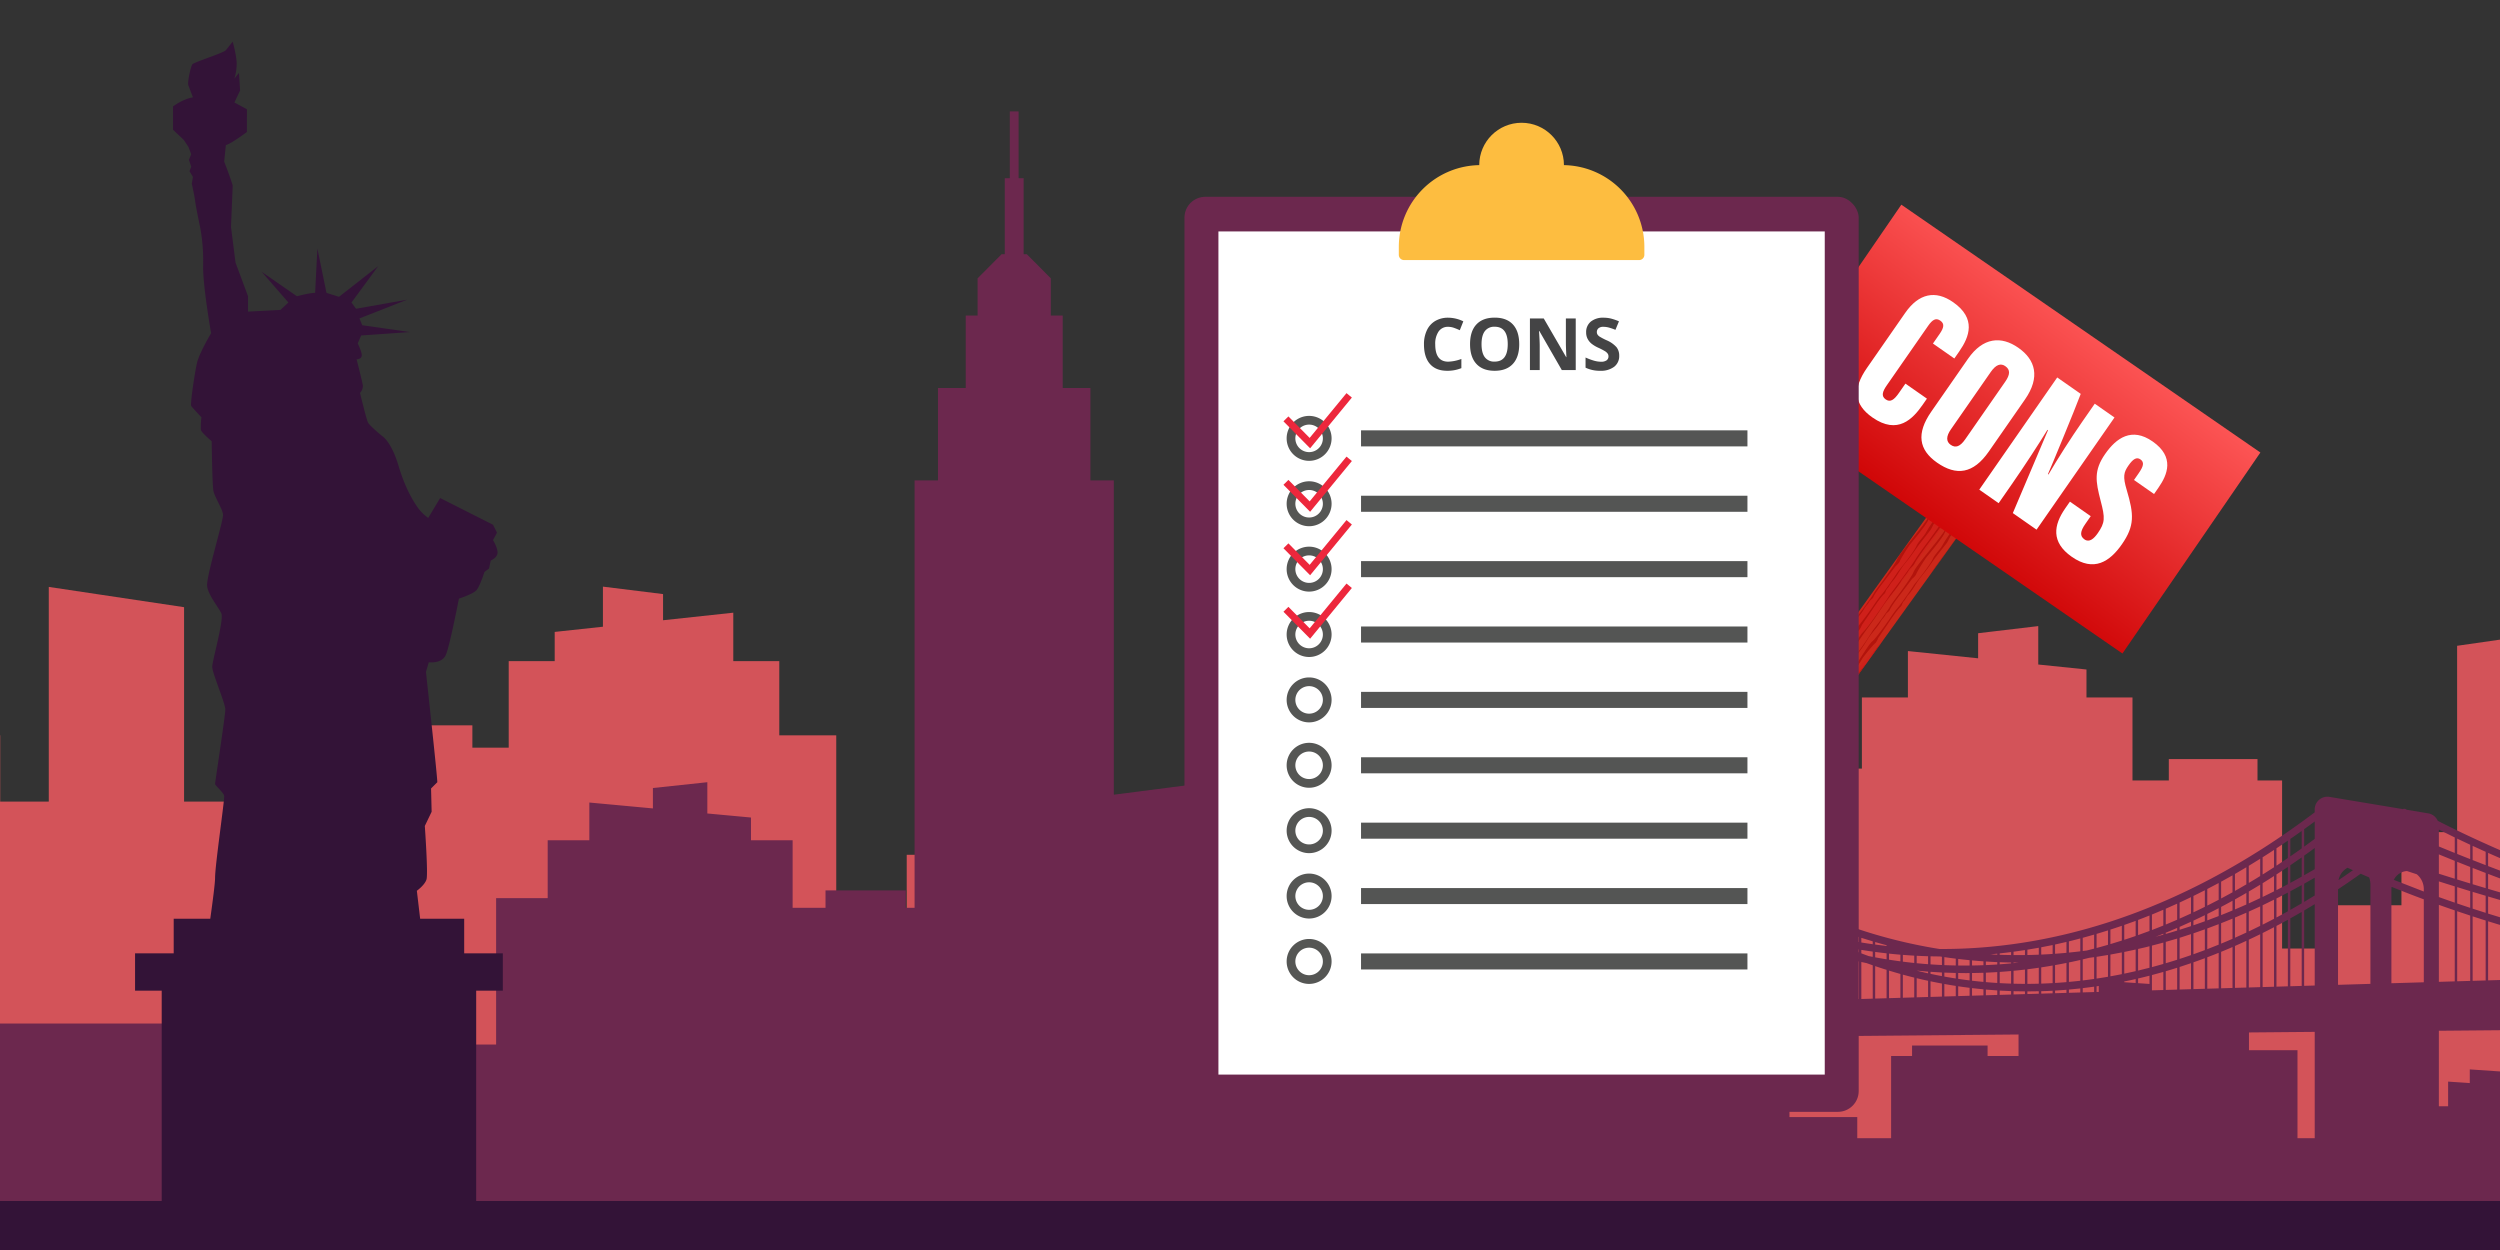
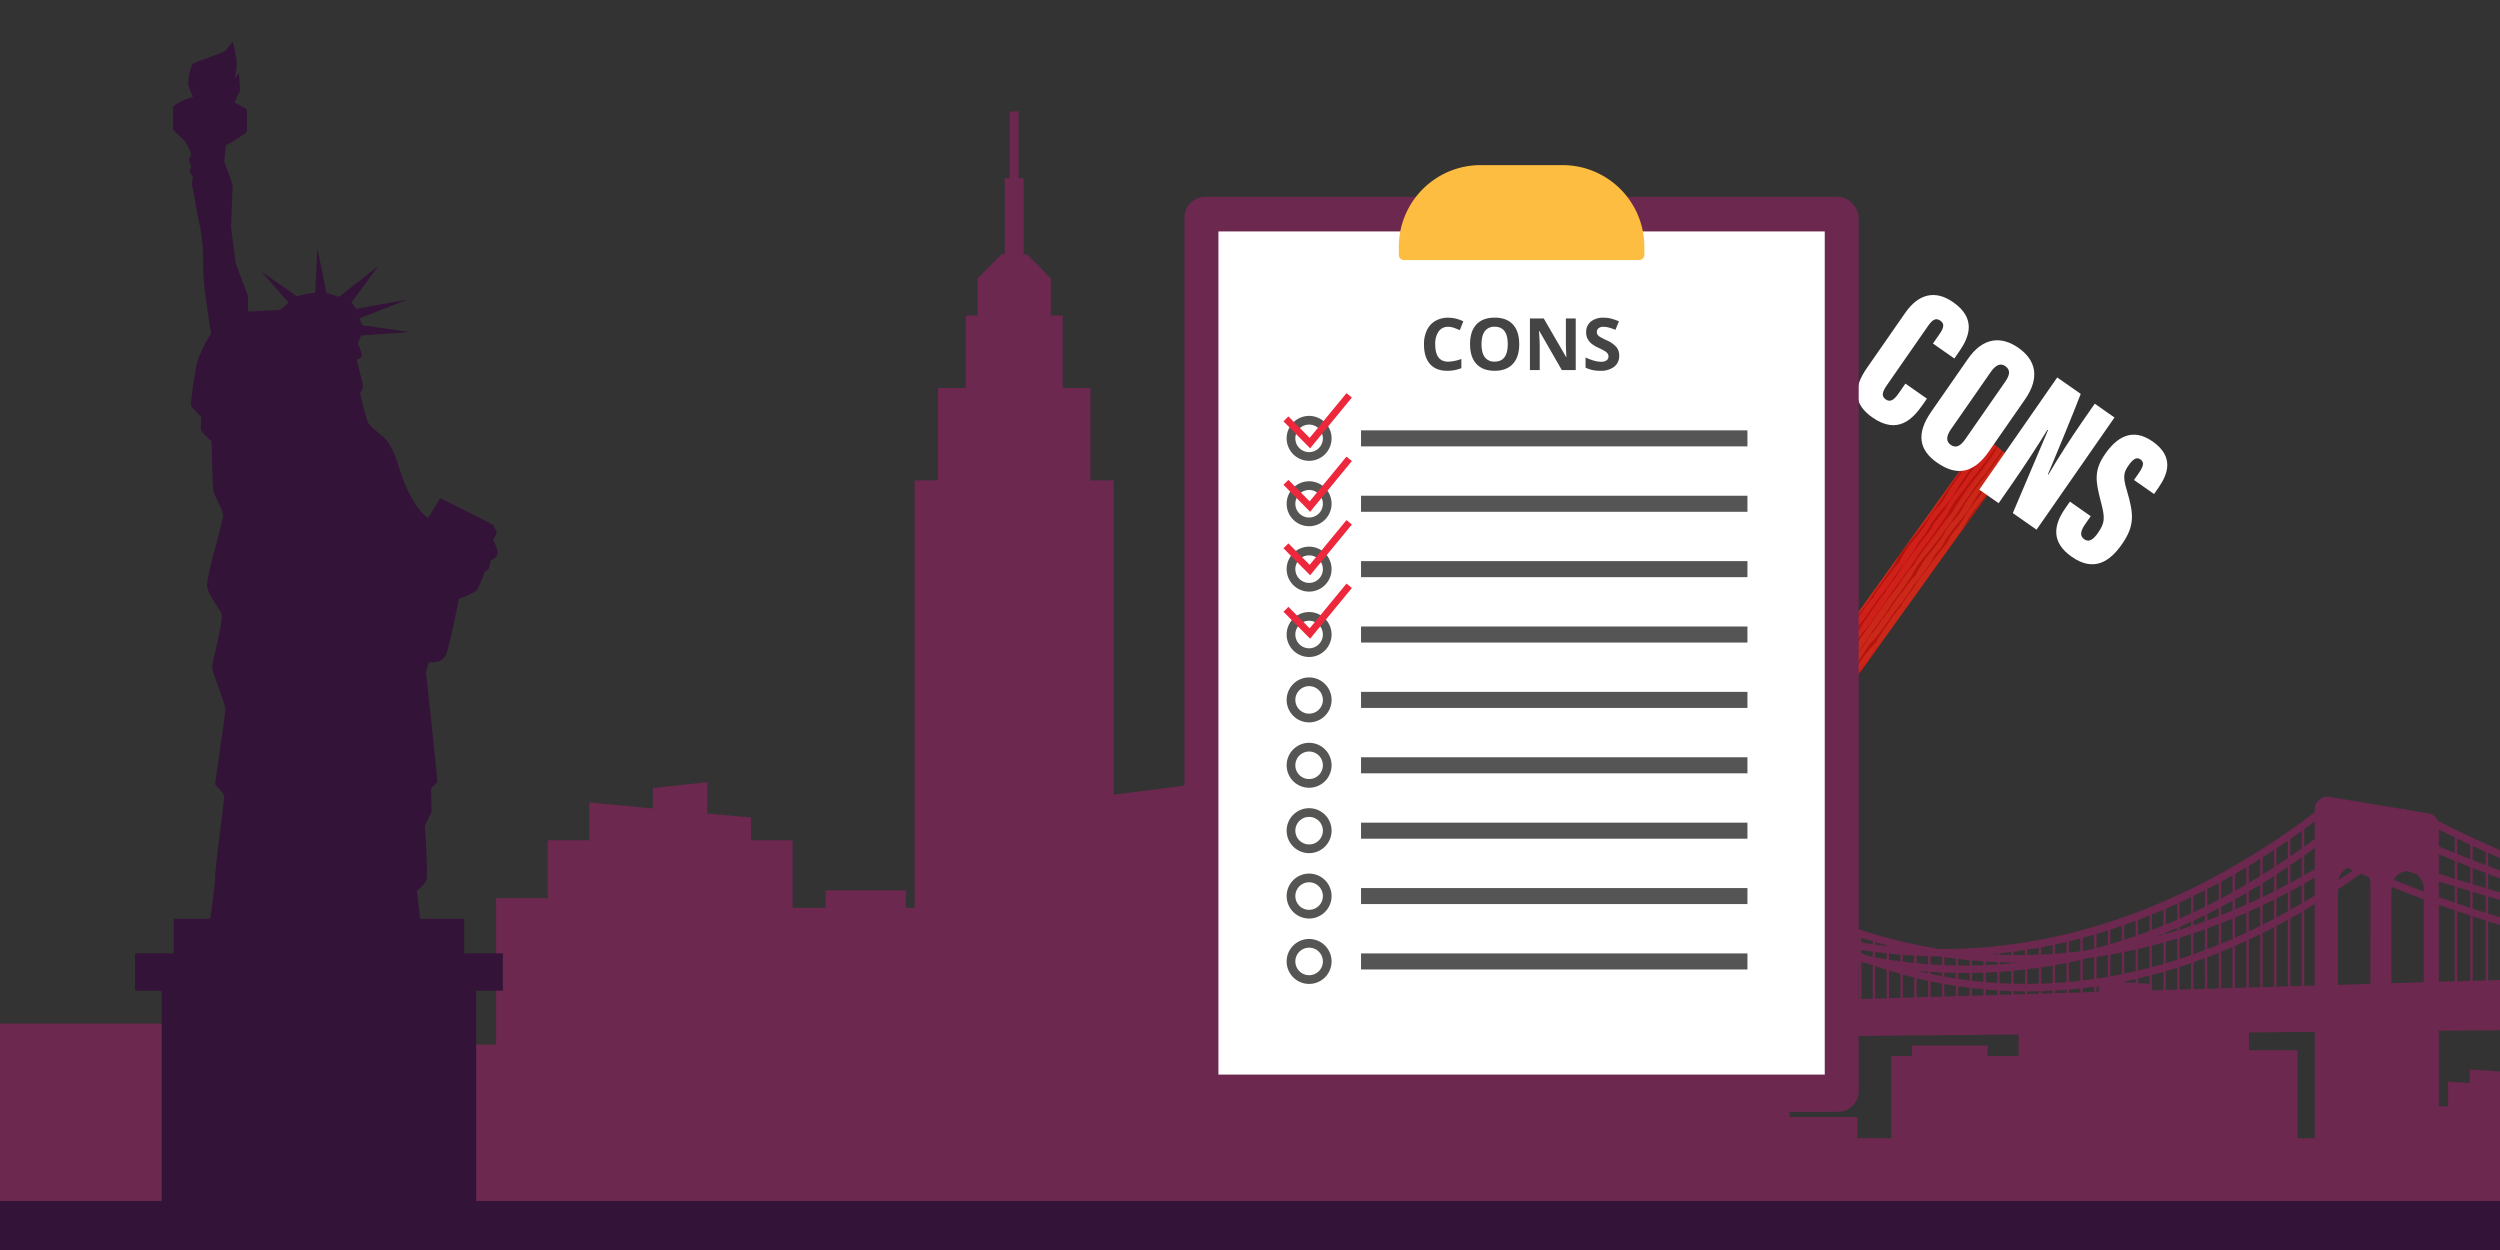
<svg xmlns="http://www.w3.org/2000/svg" xmlns:xlink="http://www.w3.org/1999/xlink" viewBox="0 0 1200 600">
  <rect x="0" y="0" width="1200" height="600" fill="#333333" stroke="none" />
  <style>.Q{fill:#555654}.R{fill:#545554}</style>
  <defs>
    <clipPath id="A">
      <path d="M952.429 209.625L845.994 357.947l14.392 9.893 105.922-147.376-13.879-10.839z" fill="#cb281a" />
    </clipPath>
    <linearGradient id="B" x1="1065.254" y1="322.449" x2="1040.436" y2="481.466" gradientTransform="matrix(0.849, 0.476, -0.387, 0.745, 226.542, -593.849)" gradientUnits="userSpaceOnUse">
      <stop offset="0" stop-color="#fe5757" />
      <stop offset="1" stop-color="#cd0102" />
    </linearGradient>
    <path id="C" d="M628.376 221.204a10.787 10.787 0 1 1 10.787-10.787 10.799 10.799 0 0 1-10.787 10.787zm0-17.393a6.606 6.606 0 1 0 6.606 6.606 6.614 6.614 0 0 0-6.606-6.606z" />
    <path id="D" d="M653.297 206.565h185.477v7.704H653.297z" />
  </defs>
-   <path d="M1179.415 309.979v89.448h-26.724v35.086h-38.215v20.784h-19.075v-80.68h-11.804v-10.271h-42.569v10.271h-17.44V334.79h-22.079v-13.432l-23.146-2.39v-18.445l-28.862 3.424v12.041l-33.708-3.48v22.282h-22.084v34.137h-27.342v86.37h-33.829v-31.372h-51.064v-24.178l-12.211 1.448v-13.433l-28.862 3.424v13.434l-12.21 1.448v17.857h-25.532v18.965h-37.645V430.1h-99.906v-19.784h-25.532v-18.628l-12.211-1.511v-14.014l-28.862-3.572v14.014l-12.21-1.512v25.223h-51.064v32.727H401.4v-90.1h-27.342v-35.611h-22.084v-23.244l-33.708 3.63v-12.56l-28.862-3.573v19.242l-23.146 2.493v14.012h-22.079v41.546h-17.44v-10.714H184.17v10.714h-11.804v84.165h-19.075v-21.682h-38.216V384.76H88.352v-93.31l-64.94-9.729V384.76H.101v-31.817h-26.663v-13.71l-28.862-3.572v17.282h-9.414v30.665h-21.113v-24.73h-62.035v217.598H599.85h68.067 535.672V306.508l-24.174 3.471z" fill="#d35359" />
  <path d="M1220.384 420.355v-3.777c-26.034-10.4-43.805-19.252-50.268-22.599a6.087 6.087 0 0 0-4.567-3.573l-10.326-1.721a1.752 1.752 0 0 0-1.871-.312l-35.187-5.865a6.104 6.104 0 0 0-7.107 6.021v1.396c-68.633 51.709-131.464 65.845-180.069 65.591q-1.313-.208-2.603-.426c-45.371-7.695-77.191-26.402-88.217-33.661a4.667 4.667 0 0 0-3.877-4.249l-36.328-6.055a4.625 4.625 0 0 0-3.458.816 1.146 1.146 0 0 0-.472.212c-21.06 16.421-41.397 27.91-60.567 35.759v-12.172h-56.158v19.287h-19.112v-23.917h-8.523v-13.478l-26.127 2.786v10.692h-24.136v10.863l-1.009-.604v-12.574a4.3 4.3 0 0 0-3.593-4.241l-16.501-2.75v-46.243l-45.666 5.894V230.58h-11.236v-44.331h-13.311v-34.777h-5.707V133.6l-11.531-11.592h-1.51V85.541h-2.415v-32.06h-4.224v32.06h-2.415v36.467h-1.51L469.251 133.6v17.871h-5.707v34.777h-13.311v44.331h-11.236v205.163h-4.214v-8.357h-38.535v8.357H380.46v-32.403h-19.987v-10.928l-20.953-1.945v-15.007l-26.127 2.786v9.797l-30.514-2.832v18.129h-19.992v27.774h-24.751v70.272h-30.624v-25.525h-46.225v-19.672l-11.054 1.178v-10.929l-26.127 2.786v10.929l-11.054 1.179v14.529H89.939v15.43H-.502v10.095h-2.627v83.691h1223.513v-62.818l-10.311-.703v-6.571l-24.581-1.675v6.571l-10.4-.709V531h-4.443v-36.233l49.734-.442v-24.522l-3.825.113v-21.21l3.825 1.013v-3.64l-3.825-1.022v-8.386l3.825 1.042v-3.641l-3.825-1.046v-5.349l3.825 1.344v-3.719l-3.825-1.348v-5.125l3.825 1.524zm-631.921 23.926a4.656 4.656 0 0 1 1.37-.229c2.8 0 5.082 2.408 5.411 5.503a174.97 174.97 0 0 1-6.781-2.967zm6.847 11.648h-6.847v-5.167c2.166 1.12 4.418 2.249 6.847 3.379zm6.101-3.986l-1.009-.363v-1.842l1.009.657zm0-4.352l-1.009-.673v-2.813l1.009.591zm172.272-16.839q3.132-1.977 6.252-4.059v6.284q-3.139 2.084-6.252 4.023zm0 9.007q3.133-1.931 6.252-3.977v6.797q-3.144 1.637-6.252 3.141zm0 8.612q3.131-1.501 6.252-3.116v5.924q-3.145 1.701-6.252 3.257zm0 8.741q3.13-1.557 6.252-3.238v29.003l-6.252.186zm-7.423-21.846q3.132-1.836 6.251-3.783v6.249q-3.14 1.932-6.251 3.717zm0 8.899q3.132-1.783 6.251-3.686v5.802q-3.145 1.498-6.251 2.861zm0 7.622q3.13-1.364 6.251-2.845v6.077q-3.145 1.554-6.251 2.97zm0 8.836q3.128-1.413 6.251-2.937v25.411l-6.251.185zm-7.423-21.154q3.131-1.698 6.251-3.512v6.157q-3.141 1.782-6.251 3.422zm0 8.763q3.131-1.637 6.251-3.389v4.813q-3.146 1.361-6.251 2.59zm0 6.614q3.129-1.23 6.251-2.566v6.237q-3.147 1.41-6.251 2.679zm0 8.955q3.128-1.27 6.251-2.658v22.176l-6.251.185zm-7.424-20.473q3.131-1.561 6.252-3.225v6.054q-3.143 1.635-6.252 3.126zm0 8.598q3.131-1.494 6.252-3.099v3.876q-3.148 1.225-6.252 2.321zm0 5.677q3.129-1.095 6.252-2.303v6.376q-3.15 1.266-6.252 2.392zm0 9.058q3.128-1.129 6.252-2.382v19.259l-6.252.186zm-7.423-19.801q3.13-1.426 6.251-2.96v5.938q-3.143 1.489-6.251 2.841zm0 8.439q3.13-1.351 6.251-2.82v2.956q-3.15 1.091-6.251 2.05zm0 4.759q3.128-.962 6.251-2.04v6.47q-3.15 1.123-6.251 2.113zm0 9.113a193.1 193.1 0 0 0 6.251-2.085v16.673l-6.251.186zm-7.423-19.079q3.13-1.292 6.251-2.697v5.794q-3.145 1.346-6.251 2.553zm0 8.264q3.13-1.211 6.251-2.543v2.037q-3.153.957-6.251 1.784zm0 3.821q3.127-.829 6.251-1.763v6.554q-3.152.982-6.251 1.828zm0 9.16q3.126-.846 6.251-1.809v14.452l-6.251.185zm44.306 47.682h-19.854v-14.92h-22.708v-5.489l42.561-.378zm6.487-47.783l-6.251-.516v-17.486q3.13-1.701 6.251-3.52zm0-24.248q-3.143 1.848-6.251 3.553v-5.895q3.13-1.638 6.251-3.385zm0-8.436q-3.142 1.777-6.251 3.415v-6.945l6.251-4.269zm0-10.681q-3.137 2.239-6.251 4.328v-6.286q3.133-2.12 6.251-4.359zm7.156 43.955l-5.984-.493v-22.301q2.995-1.767 5.984-3.639zm0-29.209q-3.006 1.907-5.984 3.679v-5.684q2.997-1.701 5.984-3.5zm0-8.271q-3.006 1.832-5.984 3.538v-7.979q2.999-2.138 5.984-4.389zm0-11.757q-3.002 2.289-5.984 4.439V420.7q2.999-2.168 5.984-4.439zm20.502 50.928l-11.922-.984v-29.123a7.274 7.274 0 0 1 1.833-4.904l2.23-1.545a5.279 5.279 0 0 1 1.898-.358c3.292 0 5.961 3.047 5.961 6.807zm19.642 1.62l-11.922-.984v-28.946c0-3.76 2.669-6.807 5.961-6.807.108 0 .214.012.321.019l3.933 2.024a7.304 7.304 0 0 1 1.707 4.765zm264.685-72.44l5.469-3.831v8.363q-2.742 1.958-5.469 3.827zm0 12.629l5.469-3.777v9.233q-2.743 1.537-5.469 3.006zm0 12.494l5.469-2.983v8.765l-5.469 3.158zm0 13.015l5.469-3.109v35.51l-5.469.162zm-6.642-33.647q2.739-1.81 5.47-3.679v8.352l-5.47 3.667zm0 12.55q2.739-1.774 5.47-3.616v8.293q-2.745 1.459-5.47 2.839zm0 11.535l5.47-2.84v8.981q-2.745 1.532-5.47 2.982zm0 13.171q2.737-1.444 5.47-2.957v31.946l-5.47.162zm-6.643-32.957q2.739-1.73 5.47-3.529v8.327q-2.743 1.783-5.47 3.482zm0 12.45q2.739-1.689 5.47-3.448v7.36q-2.745 1.381-5.47 2.687zm0 10.581l5.47-2.673v9.176q-2.746 1.449-5.47 2.814zm0 13.33q2.737-1.362 5.47-2.794v28.576l-5.47.162zm-6.641-32.252l5.469-3.379v8.284q-2.742 1.696-5.469 3.31zm0 12.331q2.738-1.605 5.469-3.271v6.435q-2.744 1.302-5.469 2.536zm0 9.642l5.469-2.491v9.342l-5.469 2.658zM966.501 462.02l2.512.026-2.512.265zm-6.641-4.387q2.735-.295 5.469-.646v1.44q-2.766-.037-5.469-.133zm0 4.229q2.733.104 5.469.145v.412q-2.754.258-5.469.454zm0 4.663q2.735-.185 5.469-.432v6.046q-2.766-.089-5.469-.243zm0 8.964l5.469.247v1.637l-5.469.162zm-1.172-17.732v.491q-1.63-.066-3.236-.152l3.236-.339zm-5.47 3.769q2.734.177 5.471.296v1.126q-2.756.181-5.471.302zm0 5.356q2.735-.109 5.471-.279v5.224q-2.77-.173-5.471-.41zm0 8.113l5.471.411v2.163l-5.471.162zm-6.642-13.998q2.733.251 5.471.443v1.853q-2.758.105-5.471.149zm0 6.059q2.735-.033 5.471-.127v4.385q-2.772-.257-5.471-.576zm0 7.248l5.471.576v2.887l-5.471.162zm-6.641-14.008q2.732.325 5.469.59v2.566q-2.76.027-5.469-.006zm0 6.748l3.722.051 1.747-.023v3.522q-2.776-.342-5.469-.745zm0 6.368q2.731.407 5.469.743v3.809l-5.469.162zm-6.643-13.991q2.733.401 5.471.738v3.266q-2.763-.05-5.471-.162zm0 7.428l5.471.18v2.646q-2.782-.43-5.471-.919zm0 5.47q2.732.491 5.471.911v4.931l-5.471.162zm-6.642-13.288q2.282.058 4.566.07l.904.144v3.967q-2.766-.128-5.47-.318zm0 7.438l5.47.333v1.738q-2.785-.519-5.47-1.092zm0 4.554q2.732.575 5.47 1.081v6.256l-5.47.162zm-6.641-12.253q2.733.143 5.469.225v3.82q-2.769-.206-5.469-.474zm0 7.133l5.469.486v.803l-1.592-.352-3.877-.929zm0 3.624l2.93.704 2.539.542v7.784l-5.469.162zm-6.643-11.189q2.734.216 5.471.371v3.514q-2.771-.287-5.471-.629zm0 9.484q2.696.74 5.471 1.424v9.509l-5.471.162zm-6.642-10.09q2.733.291 5.47.52v3.188q-2.775-.367-5.47-.789zm0 8.156q2.696.828 5.47 1.61v11.454l-5.47.162zm-6.641-13.704q2.69.782 5.469 1.524v.343q-2.778-.308-5.469-.67zm0 4.741q2.732.366 5.469.671v2.873q-2.779-.449-5.469-.951zm0 6.811q2.688.915 5.469 1.785v13.629l-5.469.162zm-6.643-13.574l5.471 1.681v1.377q-2.785-.389-5.471-.829zm0 5.781q2.732.441 5.471.82v2.531q-.987-.189-1.961-.384-1.777-.644-3.509-1.304zm0 5.821l2.483.511 2.988 1.066v16.006l-5.471.162zm-6.642-13.847l5.47 1.86v2.421l-.216-.035q-2.658-.451-5.254-.951zm0 6.866l4.492.816.979.156v1.402l-5.47-2.19zm0 5.481q2.519.611 5.093 1.18l.378.078v18.022l-5.47.162zm-6.641-14.786l5.469 2.025v3.47q-2.772-.548-5.469-1.147zm0 13.069q2.7.735 5.469 1.424v19.77l-5.469.162zm-6.643-15.736l5.47 2.207v4.544q-2.775-.629-5.47-1.304zm0 13.823q2.696.816 5.47 1.586v21.718l-5.47.162zm-6.642-16.717l5.47 2.402v5.648l-1.563-.41q-2.007-1.022-3.907-2.038zm0 10.227l2.655.717 2.815 1.399v.349l-5.47-1.786zm0 4.389l5.47 1.748v23.854l-5.47.162zm-6.641-17.747l5.469 2.603v5.503q-2.86-1.548-5.469-3.059zm0 11.42l5.469 1.616v.597q-2.784-.958-5.469-1.951zm0 4.004q2.689.98 5.469 1.926v26.196l-5.469.162zm-6.643-18.811q2.578 1.37 5.471 2.811v4.947q-2.897-1.696-5.471-3.309zm5.471 14.44v.197l-2.878-1.108 2.878.911zm-5.471-5.869l1.45.877-1.45-.485zm0 7.717l5.471 2.091v28.75l-5.471.162zm-6.643-19.972q2.511 1.451 5.471 3.051v4.338c-1.98-1.257-3.81-2.461-5.471-3.591zm0 8.027c1.683 1.116 3.513 2.29 5.471 3.504v.704q-2.801-.976-5.471-1.978zm0 9.201l5.471 2.28v31.503l-5.471.162zm-6.74-21.307a182.73 182.73 0 0 0 5.568 3.398v3.674a173.85 173.85 0 0 1-5.568-4.009zm0 7.431a189.29 189.29 0 0 0 5.568 3.89v2.579l-5.568-2.206zm0 10.874l5.568 2.496v34.486l-5.568.165zm128.69 62.939h-14.853v-5.024h-36.255v5.024h-10.053v39.467h-16.245v-10.167h-32.547v-17.163h-18.737v-21.314l128.69-1.143zm3.079-29.703l-5.47.162v-1.552l5.47.084zm0-4.922q-2.763-.007-5.47-.078v-6.192q2.736-.261 5.47-.585zm0-13.827q-2.763.038-5.47.017v-1.616l5.47-.783zm6.643 18.552l-5.471.162v-1.256l5.471-.075zm0-4.806q-2.761.075-5.471.085v-6.999q2.736-.337 5.471-.739zm0-13.925q-2.763.112-5.471.161v-2.56l5.471-.921zm6.641 18.534l-5.469.162v-1.163q2.733-.08 5.469-.224zm0-4.885q-2.76.156-5.469.242v-7.791q2.736-.413 5.469-.892zm0-14.005q-2.762.186-5.469.304v-3.499l5.469-1.078zm6.642 18.693l-5.47.162v-1.263l5.47-.378zm0-5.16q-2.76.237-5.47.4v-8.572q2.736-.49 5.47-1.047zm0-14.071q-2.76.26-5.47.451v-4.434l5.47-1.245zm6.643 19.033l-5.471.162v-1.556l5.471-.539zm0-5.63q-2.759.317-5.471.559v-9.345l1.448-.289q2.012-.429 4.022-.893zm0-14.117q-2.759.333-5.471.596v-5.377l.341-.078c1.711-.415 3.42-.878 5.129-1.329zm6.641 19.55l-5.469.162v-2.042l5.469-.699zm0-6.294q-2.757.397-5.469.719v-10.106l3.115-.75 2.354-.321zm0-14.552q-1.78.466-3.548.904l-1.921.243v-6.342l5.469-1.54zm2.227 20.78l-1.055.031v-2.719l1.055-.166zm4.415-7.283q-2.755.477-5.47.88v-10.442l5.47-.89zm0-15.336q-2.749.799-5.47 1.527v-6.765q2.736-.809 5.47-1.676zm6.643 14.087q-2.753.557-5.47 1.042v-10.44l5.47-1.028zm0-16.113l-5.47 1.689v-6.958l5.47-1.812zm6.641 20.361l-5.469-.373v-.357l3.127-.638 2.342-.53zm0-5.69q-2.751.636-5.469 1.204v-10.42q2.736-.553 5.469-1.167zm0-16.883q-2.747.956-5.469 1.837v-7.124l5.469-1.952zm6.642 23.026l-5.47-.373v-2.243q2.735-.638 5.47-1.346zm0-7.778l-5.47 1.366v-10.381l3.467-.789c.668-.162 1.335-.351 2.003-.519zm0-17.653l-5.47 1.991v-7.278q2.737-1.033 5.47-2.131zm6.643 28.343l-5.47.162v-7.342l5.47-1.494zm0-12.516q-2.75.796-5.47 1.521v-10.321l5.47-1.439zm0-14.061q-1.853.522-3.692 1.011 1.847-.714 3.692-1.455zm0-4.372q-2.746 1.115-5.47 2.158v-7.427l5.47-2.304zm6.641 30.752l-5.469.162v-8.984q2.735-.798 5.469-1.662zm0-14.337q-2.75.878-5.469 1.675v-10.237l5.469-1.595zm0-13.999q-2.749.848-5.469 1.624v-.593q2.737-1.116 5.469-2.296zm0-5.21q-2.745 1.195-5.469 2.321v-7.594l5.469-2.442zm6.643 33.349l-5.47.162v-10.816l5.47-1.829zm0-16.356q-2.75.958-5.47 1.835v-10.135l5.47-1.774zm0-13.919l-5.47 1.769v-1.4l5.47-2.464zm0-6.06l-5.47 2.471v-7.734q2.738-1.261 5.47-2.582zm6.642 36.138l-5.47.162V461.92q2.736-.958 5.47-1.977zm0-18.575q-2.748 1.038-5.47 2.003v-10.04l5.47-1.927zm0-13.828q-2.748.997-5.47 1.925v-2.237q2.738-1.277 5.47-2.612zm0-6.933q-2.745 1.36-5.47 2.644v-7.863l5.47-2.723zm6.641 39.139l-5.469.162v-15.083q2.736-1.039 5.469-2.141zm0-20.986l-5.469 2.168v-9.942l5.469-2.063zm0-13.724l-5.469 2.082v-3.086q2.738-1.357 5.469-2.778zm0-7.818q-2.743 1.442-5.469 2.811v-7.977l5.469-2.865zm6.643 42.33l-5.47.163v-17.499q2.736-1.119 5.47-2.31zm0-23.589q-2.748 1.202-5.47 2.32v-9.814q2.737-1.073 5.47-2.201zm0-13.607q-2.747 1.149-5.47 2.224v-3.931q2.739-1.44 5.47-2.951zm0-8.723q-2.745 1.526-5.47 2.968v-8.06l5.47-3.038zm6.642 45.722l-5.47.162v-20.121q2.737-1.201 5.47-2.464zm0-26.399q-2.747 1.283-5.47 2.486v-9.669l5.47-2.339zm0-13.472q-2.747 1.226-5.47 2.375v-4.807q2.739-1.522 5.47-3.106zm0-9.655q-2.743 1.611-5.47 3.146v-8.135l5.47-3.223zm1.172 26.554q2.736-1.281 5.469-2.622v25.397l-5.469.162zm31.64 95.296h-8.266v-42.25h-23.287v-8.52l31.552-.28zm0-73.298l-5.072.151v-36.168q2.538-1.492 5.072-3.041zm0-43.208q-2.544 1.572-5.072 3.068v-8.724q2.538-1.422 5.072-2.893zm0-12.636l-5.072 2.919v-9.413q2.54-1.805 5.072-3.668zm0-14.54q-2.541 1.893-5.072 3.719v-8.372l5.072-3.686zm15.779 13.857q1.209.564 2.568 1.185-3.471 2.445-6.916 4.759a8.688 8.688 0 0 1 4.348-5.944zm10.964 55.732l-15.551.462v-45.851q5.45-3.61 10.877-7.48l4.066 1.784a9.942 9.942 0 0 1 .607 3.445zm25.621-.76l-15.551.462v-44.997a10.159 10.159 0 0 1 .089-1.276 558.55 558.55 0 0 0 15.461 6.006zm0-43.557l-14.397-5.615a7.654 7.654 0 0 1 6.325-4.225q2.296.763 4.708 1.554a9.275 9.275 0 0 1 3.364 7.308zm14.848 43.116l-7.619.226v-36.958q3.698 1.32 7.619 2.661zm0-37.785q-3.927-1.352-7.619-2.68v-7.521q3.708 1.177 7.619 2.393zm0-11.487q-3.916-1.22-7.619-2.4v-9.273l7.619 3.094zm0-12.365q-3.921-1.582-7.619-3.108v-8.105l7.619 3.767zm7.423 61.416l-6.251.186v-33.636l6.251 2.088zm0-35.064q-3.195-1.054-6.251-2.1v-7.846q3.067.949 6.251 1.916zm0-11.702l-6.251-1.921v-8.472l6.251 2.474zm0-11.69q-3.191-1.257-6.251-2.488v-7.356l6.251 2.948zm7.424 58.236l-6.252.185v-30.947q3.069.999 6.252 1.998zm0-32.45l-6.252-2.008v-8.059l6.252 1.871zm0-11.859q-3.182-.947-6.252-1.88v-7.816l6.252 2.423zm0-11.036q-3.184-1.226-6.252-2.432v-6.811l6.252 2.84zm7.423 55.124l-6.251.185v-28.358l6.251 1.909zm0-29.932l-6.251-1.928v-8.218q3.082.911 6.251 1.831zm0-11.974q-3.172-.922-6.251-1.836v-7.174q3.077 1.175 6.251 2.363zm0-10.395l-6.251-2.371v-6.331q2.987 1.331 6.251 2.745zm7.423 52.081l-6.251.186v-25.88l2.583.769 3.669 1.063zm0-27.525l-2.581-.745-3.67-1.093v-8.323l6.251 1.786zm0-12.024q-3.169-.9-6.251-1.794v-6.55q3.087 1.151 6.251 2.309zm0-9.774q-3.171-1.163-6.251-2.318v-5.891q3.016 1.299 6.251 2.656zm7.424 49.103l-6.252.185v-23.495q3.06.871 6.252 1.743zm0-25.211q-3.195-.878-6.252-1.755v-8.383q3.09.872 6.252 1.746zm0-12.037q-3.162-.877-6.252-1.751v-5.941q3.087 1.123 6.252 2.25zm0-9.165l-6.252-2.259v-5.495q3.036 1.266 6.252 2.572z" fill="#6c284e" />
  <g fill="#331337">
    <path d="M-139.114 576.476h1352.707v354.409H-139.114z" />
    <path d="M222.81 457.611v-16.63h-21.138l-1.583-13.414s3.819-2.728 4.638-5.456-.818-25.645-.818-25.645l3.274-6.82-.273-11.185 3.001-3.001c0-3.001-5.456-52.926-5.456-52.926l1.364-4.638s6.275.818 8.184-3.547 6.275-27.008 6.275-27.008 6.82-2.183 8.457-4.092 3.819-8.73 3.819-8.73l2.182-1.637.818-3.819s3.274-1.364 3.274-3.819-2.182-6.002-2.182-6.002l1.91-3.547-1.91-3.819-25.372-12.822-5.729 9.548a22.492 22.492 0 0 1-4.365-4.092c-1.637-2.182-6.275-8.73-9.821-20.734s-7.912-14.459-7.912-14.459-6.002-4.911-6.82-6.547-3.819-14.186-3.819-14.186a4.772 4.772 0 0 0 1.364-3.547c-.273-1.91-3.001-12.55-3.001-12.55s2.183 0 2.455-1.637-1.91-6.002-1.91-6.002l1.637-3.819 23.462-1.637-22.916-3.274-1.364-3.274 22.917-9.003-24.553 4.365-2.182-3.001 12.822-17.46-18.824 14.732-6.002-1.91-4.365-21.279-1.091 21.279c-2.728 0-8.73 1.637-8.73 1.637l-16.914-11.731 12.822 14.732-3.819 3.547-15.55.818v-7.366l-6.002-16.096-2.182-17.187.818-19.642c0-1.091-4.092-11.731-4.092-11.731l.818-7.912c2.455-.546 10.094-6.275 10.094-6.275V52.449l-6.002-3.274 2.728-5.729-.546-8.457-2.183 2.728a25.106 25.106 0 0 0 1.091-7.093c0-3.819-1.91-10.64-1.91-10.64l-3.274 4.092c-1.091 1.364-15.278 5.729-16.096 6.82s-2.455 8.73-1.91 10.094S92.6 46.72 92.6 46.72c-4.911.818-9.548 4.365-9.548 4.365V62.27l5.184 4.911 2.182 3.274 1.364 3.547-1.091 2.728 1.091 3.274-.819 2.182 1.637 2.728-.546 3.274s1.364 6.002 1.637 8.457 2.455 12.822 2.455 12.822A88.389 88.389 0 0 1 97.51 127.2c-.273 9.548 3.819 32.737 3.819 32.737s-5.729 9.549-6.82 14.459-3.274 19.643-2.728 20.461 4.911 5.456 4.911 5.456a35.013 35.013 0 0 0-.273 6.002c.273 1.364 5.184 5.456 5.184 5.456s.273 20.734.818 23.735 4.365 8.73 4.638 11.458-8.184 30.009-7.639 34.374 5.456 10.094 6.82 13.095-4.365 22.643-4.365 25.644 6.275 17.46 6.275 20.461-4.911 34.92-4.911 35.739 4.092 4.092 4.365 5.729-4.365 33.283-4.365 39.285c0 2.532-1.069 10.844-2.304 19.688H83.375v16.63H64.826v17.909h12.792v155.119h150.948V475.52h12.792v-17.909z" />
  </g>
  <path d="M952.429 209.625L845.994 357.947l14.392 9.893 105.922-147.376-13.879-10.839z" fill="#cb281a" />
  <g clip-path="url(#A)">
    <g fill="#d01d1b">
      <path d="M964.161 209.622c-23.62 31.366-58.917 81.048-72.815 97.177-8.483 9.845-26.893 34.759-43.851 58.071q-4.308-3.441-8.69-6.78c7.893-9.619 32.978-34.825 55.697-66.704l47.495-65.062 16.434-21.177z" opacity=".7" />
      <path d="M986.287 226.903c-3.098 4.514-6.711 9.598-10.922 15.29l-74.713 101.693c-5.931 7.482-17.374 23.005-29.733 39.99q-1.854-1.475-3.697-2.965c10.577-13.036 24.797-30.858 38.921-50.614l47.257-65.249 30.156-40.28zm-5.982-4.673c-19.669 26.688-40.381 55.054-50.461 66.353-12.906 14.467-47.617 62.599-66.703 89.013q-5.17-4.217-10.335-8.441l21.877-30.01c7.149-8.889 33.968-33.914 57.333-66.743l40.855-55.978z" opacity=".6" />
    </g>
    <g opacity=".7" fill="#a80b05">
      <path d="M957.193 217.145c-2.594 4.38-12.324 16.511-12.324 16.511a27.5 27.5 0 0 0-.629.88c-1.255 1.838-5.884 8.67-7.014 11.135a19.071 19.071 0 0 1-2.556 2.964l-8.726 11.722s-5.716 7.546-7.035 10.242c-.613 1.253-2.088 2.039-2.881 3.476-.841 1.522-2.346 2.983-3.364 4.688-2.362 3.956-6.004 7.812-9.113 12.528q-1.262 1.914-2.586 3.894c-2.328 3.482-5.011 6.936-7.553 10.629l-6.609 9.797c-1.167 1.669-2.707 2.977-3.886 4.65-1.995 2.83-3.869 5.909-5.86 8.717-2.343 3.305-5.107 6.235-7.387 9.433-3.532 4.953-6.585 9.987-9.957 14.236-2.727 3.436-5.069 7.192-7.287 10.311a39.962 39.962 0 0 1-2.835 3.566q-.31-.248-.621-.494c5.087-7.299 10.886-15.491 13.986-19.428 3.151-4.002 9.591-11.899 12.162-16.471a157.22 157.22 0 0 1 12.75-17.768c1.787-2.093 4.543-7.062 6.533-9.104 3.701-3.799 12.996-18.111 12.996-18.111s9.415-12.408 12.223-17.034c1.309-2.156 5.936-8.272 5.936-8.272S934.3 247.954 936 244.556c1.39-2.777 3.3-5.16 16.32-22.013 2.031-2.629 6.017-8.194 9.339-12.879l.272.213a57.148 57.148 0 0 0-4.739 7.267zm-1.752-9.191l-8.483 11.878s-10.342 13.021-12.771 17.882a25.385 25.385 0 0 1-3.959 5.543 22.461 22.461 0 0 0-4.96 6.945c-1.655 3.071-8.493 11.171-8.493 11.171a11.97 11.97 0 0 0-.428.6c-.842 1.262-3.94 5.96-4.579 7.741a8.968 8.968 0 0 1-1.829 1.951l-6.009 7.935s-3.956 5.092-4.728 7.027c-.359.899-1.55 1.29-2.042 2.306-.521 1.077-1.64 1.999-2.292 3.194-1.512 2.771-4.172 5.258-6.233 8.515q-.837 1.322-1.719 2.686c-1.551 2.399-3.42 4.72-5.13 7.253l-4.417 6.741c-.789 1.142-1.96 1.937-2.759 3.08-1.351 1.934-2.56 4.084-3.911 6.001-1.59 2.256-3.608 4.147-5.159 6.328-2.402 3.378-4.367 6.896-6.73 9.739-1.911 2.299-3.434 4.914-4.942 7.042-1.488 2.1-1.5 1.625-2.655 3.259-1.496 2.114-3.387 4.266-4.253 6.099a9.309 9.309 0 0 1-1.766 2.57l-.481-.376s11.681-17.531 16.081-22.887c2.203-2.682 6.749-7.938 8.355-11.166a73.062 73.062 0 0 1 8.686-12.104c1.276-1.38 2.988-4.894 4.451-6.202 2.721-2.432 8.853-12.337 8.853-12.337s6.518-8.371 8.327-11.604c.843-1.507 4.044-5.635 4.044-5.635s6-8.064 7.008-10.496c.824-1.988 2.166-3.579 11.225-14.912 2.687-3.361 10.074-14.038 10.074-14.038s8.47-13.013 12.61-17.572c1.955-2.153 7.011-9.77 7.011-9.77l3.455-4.814zm-107.549 155.59l8.535-11.838s9.063-14.02 12.849-17.82a25.372 25.372 0 0 0 3.983-5.524 22.395 22.395 0 0 1 4.991-6.922c2.358-2.522 7.882-11.648 7.882-11.648a11.85 11.85 0 0 1 .431-.597c.923-1.199 4.372-5.622 5.83-6.764a9.27 9.27 0 0 0 1.279-2.38l5.606-8.25s3.569-5.394 5.131-6.713c.726-.613.75-1.915 1.546-2.693.844-.825 1.377-2.205 2.292-3.194 2.122-2.294 3.661-5.657 6.075-8.638q.98-1.21 1.986-2.477c1.77-2.229 3.378-4.753 5.226-7.178l4.956-6.32c.828-1.111 1.229-2.508 2.056-3.63 1.398-1.897 3.035-3.713 4.418-5.606 1.627-2.227 2.798-4.78 4.367-6.946 2.43-3.355 5.113-6.314 7.062-9.48 1.576-2.561 3.552-4.822 5.085-6.93 1.512-2.081 1.072-1.959 2.249-3.576 1.523-2.093 2.969-4.592 4.411-5.975a9.315 9.315 0 0 0 1.867-2.491l-.481-.376s-12.833 16.63-16.52 22.544c-1.846 2.961-5.4 8.992-7.916 11.508a73.063 73.063 0 0 0-8.686 12.104c-.91 1.666-3.66 4.369-4.451 6.202-1.471 3.408-8.853 12.337-8.853 12.337s-5.863 8.883-8.327 11.604c-1.149 1.269-4.044 5.635-4.044 5.635s-5.727 8.278-7.68 9.972c-1.597 1.385-2.682 3.177-10.553 15.437-2.334 3.636-10.074 14.038-10.074 14.038s-9.583 12.145-12.61 17.572c-1.43 2.564-7.011 9.77-7.011 9.77l-3.455 4.814zm115.435-149.432l-8.483 11.878s-10.342 13.021-12.771 17.882a25.382 25.382 0 0 1-3.959 5.543 22.461 22.461 0 0 0-4.96 6.945c-1.655 3.071-8.493 11.171-8.493 11.171a11.91 11.91 0 0 0-.428.6c-.842 1.262-3.939 5.96-4.578 7.741a8.969 8.969 0 0 1-1.829 1.951l-6.009 7.935s-3.956 5.092-4.728 7.027c-.359.899-1.55 1.29-2.042 2.306-.521 1.077-1.64 1.999-2.292 3.194-1.512 2.771-4.172 5.258-6.233 8.515q-.837 1.322-1.719 2.686c-1.551 2.399-3.42 4.72-5.13 7.253l-4.417 6.741c-.789 1.142-1.96 1.937-2.759 3.08-1.351 1.934-2.56 4.084-3.911 6.002-1.59 2.256-3.608 4.147-5.159 6.328-2.402 3.378-4.367 6.896-6.73 9.739-1.911 2.299-3.434 4.914-4.942 7.042-1.487 2.1-1.5 1.625-2.655 3.258-1.496 2.114-3.387 4.266-4.253 6.099a9.31 9.31 0 0 1-1.766 2.57l-.481-.376s11.681-17.531 16.081-22.887c2.203-2.682 6.749-7.938 8.355-11.166a73.058 73.058 0 0 1 8.686-12.104c1.276-1.38 2.988-4.894 4.451-6.202 2.721-2.432 8.853-12.337 8.853-12.337s6.518-8.371 8.327-11.604c.843-1.507 4.044-5.635 4.044-5.635s6-8.064 7.008-10.496c.824-1.988 2.166-3.579 11.225-14.912 2.687-3.361 10.074-14.038 10.074-14.038s8.47-13.013 12.61-17.572c1.955-2.153 7.011-9.77 7.011-9.77l3.455-4.814zm-107.55 155.59l8.535-11.838s9.063-14.02 12.849-17.82a25.372 25.372 0 0 0 3.983-5.524 22.394 22.394 0 0 1 4.991-6.922c2.358-2.522 7.882-11.649 7.882-11.649.138-.204.281-.402.431-.597.923-1.199 4.372-5.622 5.83-6.764a9.269 9.269 0 0 0 1.279-2.38l5.606-8.25s3.569-5.394 5.131-6.713c.726-.613.75-1.915 1.546-2.693.844-.825 1.377-2.205 2.292-3.194 2.122-2.294 3.661-5.657 6.075-8.638q.98-1.21 1.986-2.477c1.77-2.229 3.378-4.753 5.226-7.178l4.956-6.32c.828-1.111 1.229-2.508 2.056-3.63 1.398-1.897 3.036-3.713 4.418-5.606 1.627-2.227 2.798-4.78 4.366-6.946 2.43-3.355 5.113-6.314 7.061-9.48 1.576-2.561 3.552-4.822 5.085-6.93 1.512-2.081 1.072-1.959 2.249-3.576 1.523-2.093 2.969-4.592 4.411-5.975a9.316 9.316 0 0 0 1.867-2.491l-.481-.376s-12.833 16.63-16.52 22.544c-1.846 2.961-5.4 8.992-7.916 11.508a73.058 73.058 0 0 0-8.686 12.104c-.91 1.666-3.66 4.369-4.451 6.202-1.471 3.408-8.853 12.337-8.853 12.337s-5.863 8.883-8.327 11.604c-1.149 1.269-4.044 5.635-4.044 5.635s-5.727 8.278-7.68 9.972c-1.597 1.385-2.682 3.177-10.553 15.437-2.334 3.636-10.074 14.038-10.074 14.038s-9.583 12.145-12.61 17.572c-1.43 2.564-7.011 9.77-7.011 9.77l-3.455 4.814zm109.302-146.399c-2.594 4.38-12.325 16.511-12.325 16.511a25.56 25.56 0 0 0-.628.88c-1.255 1.838-5.884 8.67-7.014 11.135a19.08 19.08 0 0 1-2.556 2.964l-8.726 11.722s-5.716 7.545-7.035 10.242c-.613 1.253-2.088 2.039-2.881 3.476-.841 1.522-2.346 2.983-3.364 4.688-2.362 3.955-6.004 7.812-9.113 12.528q-1.262 1.914-2.586 3.894c-2.328 3.482-5.011 6.936-7.553 10.629l-6.609 9.797c-1.167 1.669-2.707 2.977-3.886 4.65-1.995 2.83-3.869 5.909-5.86 8.717-2.343 3.305-5.107 6.235-7.387 9.433-3.532 4.953-6.585 9.987-9.957 14.236-2.727 3.436-5.069 7.192-7.287 10.311a44.062 44.062 0 0 1-2.925 3.679q-.305-.247-.61-.494c5.106-7.327 10.949-15.584 14.065-19.542 3.151-4.002 9.591-11.899 12.162-16.471a157.192 157.192 0 0 1 12.75-17.768c1.787-2.093 4.543-7.062 6.533-9.104 3.701-3.799 12.996-18.111 12.996-18.111s9.415-12.408 12.223-17.034c1.309-2.156 5.936-8.272 5.936-8.272s8.744-11.888 10.444-15.285c1.39-2.777 3.3-5.16 16.321-22.013 2.031-2.629 6.017-8.194 9.339-12.879l.272.213a57.142 57.142 0 0 0-4.739 7.267zM875.884 382.26l8.483-11.878s10.342-13.021 12.771-17.882a25.388 25.388 0 0 1 3.959-5.543 22.46 22.46 0 0 0 4.96-6.945c1.655-3.071 8.493-11.171 8.493-11.171a11.91 11.91 0 0 0 .428-.6c.842-1.262 3.94-5.96 4.578-7.741a8.97 8.97 0 0 1 1.829-1.951l6.009-7.935s3.956-5.092 4.728-7.027c.359-.899 1.55-1.29 2.042-2.306.521-1.077 1.64-1.999 2.292-3.194 1.512-2.771 4.172-5.258 6.234-8.515q.837-1.322 1.719-2.686c1.551-2.399 3.42-4.72 5.13-7.253l4.417-6.741c.789-1.142 1.96-1.937 2.759-3.08 1.351-1.934 2.56-4.084 3.911-6.001 1.59-2.256 3.608-4.147 5.159-6.328 2.402-3.378 4.367-6.896 6.73-9.739 1.911-2.299 3.434-4.914 4.942-7.042 1.487-2.1 1.5-1.625 2.655-3.258 1.496-2.114 3.387-4.266 4.253-6.099a9.311 9.311 0 0 1 1.765-2.57l.481.376s-11.681 17.531-16.081 22.887c-2.203 2.682-6.749 7.938-8.355 11.166a73.054 73.054 0 0 1-8.686 12.104c-1.276 1.38-2.988 4.894-4.451 6.202-2.72 2.432-8.853 12.337-8.853 12.337s-6.518 8.371-8.327 11.604c-.843 1.507-4.044 5.635-4.044 5.635s-6 8.064-7.008 10.496c-.824 1.988-2.166 3.579-11.225 14.912-2.686 3.361-10.074 14.038-10.074 14.038s-8.47 13.013-12.61 17.572c-1.955 2.153-7.011 9.77-7.011 9.77l-3.455 4.814zm107.549-155.59l-8.535 11.838s-9.063 14.02-12.849 17.82a25.381 25.381 0 0 0-3.983 5.524 22.394 22.394 0 0 1-4.991 6.922c-2.358 2.522-7.882 11.648-7.882 11.648a11.9 11.9 0 0 1-.431.597c-.923 1.199-4.372 5.622-5.83 6.764a9.272 9.272 0 0 0-1.279 2.38l-5.606 8.25s-3.569 5.394-5.131 6.713c-.726.613-.749 1.915-1.546 2.694-.844.825-1.377 2.205-2.292 3.194-2.122 2.294-3.661 5.657-6.075 8.638q-.98 1.21-1.986 2.477c-1.77 2.229-3.378 4.753-5.226 7.178l-4.956 6.32c-.828 1.111-1.229 2.508-2.056 3.63-1.398 1.897-3.035 3.713-4.418 5.606-1.627 2.227-2.798 4.78-4.367 6.946-2.43 3.355-5.113 6.314-7.062 9.48-1.576 2.561-3.552 4.822-5.085 6.93-1.513 2.081-1.072 1.959-2.249 3.576-1.523 2.093-2.969 4.592-4.411 5.975a9.317 9.317 0 0 0-1.867 2.491l.481.376s12.833-16.63 16.52-22.544c1.846-2.961 5.4-8.992 7.916-11.509a73.055 73.055 0 0 0 8.686-12.104c.91-1.666 3.66-4.369 4.451-6.202 1.471-3.408 8.853-12.337 8.853-12.337s5.863-8.883 8.327-11.604c1.149-1.269 4.044-5.635 4.044-5.635s5.727-8.278 7.68-9.971c1.597-1.385 2.682-3.177 10.553-15.437 2.334-3.636 10.074-14.038 10.074-14.038s9.583-12.145 12.61-17.572c1.43-2.564 7.011-9.77 7.011-9.77l3.455-4.814zm-.919-2.714c-5.125 7.356-11.013 15.678-14.145 19.656-3.151 4.002-9.591 11.899-12.162 16.471a157.224 157.224 0 0 1-12.75 17.768c-1.787 2.093-4.543 7.062-6.533 9.104-3.701 3.799-12.996 18.111-12.996 18.111s-9.415 12.408-12.223 17.034c-1.309 2.156-5.936 8.272-5.936 8.272s-8.744 11.888-10.444 15.285c-1.39 2.777-3.3 5.16-16.32 22.013-2.031 2.629-6.017 8.194-9.339 12.879l-.273-.213a57.146 57.146 0 0 0 4.739-7.267c2.594-4.38 12.325-16.511 12.325-16.511.216-.289.424-.581.628-.88 1.255-1.838 5.884-8.67 7.014-11.135a19.069 19.069 0 0 1 2.556-2.964l8.726-11.722s5.716-7.545 7.035-10.242c.613-1.253 2.088-2.039 2.881-3.476.841-1.522 2.346-2.983 3.364-4.688 2.362-3.956 6.004-7.812 9.113-12.528q1.262-1.914 2.586-3.894c2.328-3.482 5.011-6.936 7.553-10.629l6.61-9.797c1.167-1.669 2.707-2.977 3.886-4.65 1.995-2.83 3.869-5.909 5.86-8.717 2.343-3.305 5.107-6.235 7.387-9.433 3.532-4.953 6.585-9.987 9.956-14.236 2.727-3.436 5.069-7.192 7.288-10.311 1.775-2.496 2.054-2.565 3.003-3.778zM867.998 376.102l8.483-11.878s10.342-13.021 12.771-17.882a25.383 25.383 0 0 1 3.959-5.543 22.46 22.46 0 0 0 4.96-6.945c1.655-3.071 8.493-11.172 8.493-11.172.149-.196.291-.395.428-.6.842-1.262 3.94-5.96 4.578-7.741a8.969 8.969 0 0 1 1.829-1.951l6.009-7.935s3.956-5.092 4.728-7.027c.359-.899 1.55-1.29 2.042-2.306.521-1.077 1.64-1.999 2.292-3.194 1.512-2.771 4.171-5.258 6.233-8.515q.837-1.322 1.719-2.686c1.551-2.399 3.42-4.72 5.13-7.253l4.417-6.741c.789-1.142 1.96-1.937 2.759-3.08 1.351-1.934 2.56-4.084 3.911-6.001 1.59-2.256 3.608-4.147 5.159-6.328 2.401-3.378 4.367-6.896 6.73-9.739 1.911-2.299 3.434-4.914 4.942-7.042 1.487-2.1 1.5-1.625 2.655-3.259 1.496-2.114 3.387-4.266 4.253-6.099a9.31 9.31 0 0 1 1.766-2.57l.481.376s-11.681 17.531-16.081 22.887c-2.203 2.682-6.749 7.938-8.355 11.166a73.057 73.057 0 0 1-8.686 12.104c-1.276 1.38-2.988 4.894-4.451 6.202-2.721 2.432-8.853 12.337-8.853 12.337s-6.518 8.371-8.327 11.604c-.843 1.507-4.044 5.635-4.044 5.635s-6 8.064-7.008 10.496c-.824 1.988-2.166 3.579-11.225 14.912-2.687 3.361-10.074 14.038-10.074 14.038s-8.47 13.013-12.61 17.572c-1.955 2.153-7.011 9.77-7.011 9.77l-3.455 4.814zm107.55-155.591l-8.535 11.838s-9.063 14.02-12.849 17.82a25.377 25.377 0 0 0-3.983 5.524 22.395 22.395 0 0 1-4.991 6.922c-2.358 2.522-7.882 11.648-7.882 11.648a11.95 11.95 0 0 1-.431.597c-.923 1.199-4.372 5.622-5.83 6.764a9.269 9.269 0 0 0-1.279 2.38l-5.606 8.25s-3.569 5.394-5.131 6.713c-.726.613-.749 1.915-1.546 2.693-.844.825-1.377 2.205-2.292 3.194-2.122 2.294-3.661 5.657-6.075 8.638q-.98 1.21-1.986 2.477c-1.77 2.229-3.378 4.753-5.226 7.178l-4.956 6.32c-.828 1.111-1.229 2.508-2.056 3.63-1.398 1.897-3.035 3.713-4.418 5.606-1.627 2.227-2.798 4.78-4.367 6.946-2.43 3.355-5.113 6.314-7.062 9.48-1.576 2.561-3.552 4.822-5.085 6.93-1.512 2.081-1.072 1.959-2.249 3.576-1.523 2.093-2.969 4.592-4.411 5.975a9.316 9.316 0 0 0-1.867 2.491l.481.376s12.833-16.63 16.52-22.544c1.846-2.961 5.4-8.992 7.916-11.508a73.061 73.061 0 0 0 8.686-12.104c.91-1.666 3.66-4.369 4.451-6.202 1.471-3.408 8.853-12.337 8.853-12.337s5.863-8.883 8.327-11.604c1.149-1.269 4.044-5.635 4.044-5.635s5.727-8.278 7.68-9.972c1.597-1.385 2.682-3.177 10.553-15.437 2.334-3.636 10.074-14.038 10.074-14.038s9.583-12.145 12.61-17.572c1.43-2.564 7.011-9.77 7.011-9.77l3.455-4.814zm-.919-2.713c-5.125 7.356-11.013 15.678-14.145 19.656-3.151 4.002-9.591 11.899-12.162 16.471a157.215 157.215 0 0 1-12.75 17.768c-1.787 2.093-4.543 7.062-6.533 9.104-3.701 3.799-12.996 18.111-12.996 18.111s-9.415 12.408-12.223 17.034c-1.309 2.156-5.936 8.272-5.936 8.272s-8.744 11.888-10.444 15.285c-1.39 2.778-3.3 5.16-16.321 22.013-2.031 2.629-6.017 8.194-9.339 12.879l-.272-.213a57.148 57.148 0 0 0 4.739-7.267c2.594-4.38 12.325-16.511 12.325-16.511.216-.289.424-.581.628-.88 1.255-1.838 5.884-8.67 7.014-11.135a19.07 19.07 0 0 1 2.556-2.964l8.726-11.722s5.716-7.545 7.035-10.242c.613-1.253 2.088-2.039 2.881-3.476.841-1.522 2.346-2.983 3.364-4.688 2.362-3.956 6.004-7.812 9.113-12.528q1.262-1.914 2.586-3.894c2.328-3.482 5.011-6.936 7.553-10.629l6.609-9.797c1.167-1.669 2.707-2.977 3.886-4.65 1.995-2.83 3.869-5.909 5.86-8.717 2.343-3.305 5.107-6.235 7.387-9.433 3.532-4.953 6.585-9.987 9.957-14.236 2.727-3.436 5.069-7.192 7.287-10.311 1.775-2.496 2.054-2.565 3.003-3.778z" />
    </g>
  </g>
-   <path d="M1018.764 313.686L846.425 194.721l66.215-96.475 172.34 118.965-66.216 96.475z" fill="url(#B)" />
+   <path d="M1018.764 313.686L846.425 194.721z" fill="url(#B)" />
  <path d="M924.924 191.349l-2.026 2.916c-4.721 6.794-11.981 14.607-24.136 6.111-8.98-6.277-9.504-13.861-2.626-23.761l18.348-26.408c6.507-9.366 14.537-11.087 23.031-5.149 11.2 7.829 7.816 16.588 2.92 23.636l-2.349 3.381-10.268-7.177 3.193-4.595c2.06-2.964 2.479-4.901.351-6.388-2.101-1.468-3.763-.527-5.882 2.522l-19.788 28.48c-1.996 2.873-2.887 5.167-.585 6.776 2.204 1.541 4.005.349 6.387-3.08l3.11-4.476zm47.059.407l-17.358 24.984c-7.424 10.686-15.561 11.807-24.83 5.328-8.797-6.149-10.057-14.007-2.784-24.475l17.625-25.367c7.224-10.398 16.005-11.004 24.171-5.296 8.217 5.744 10.649 14.073 3.177 24.827zm-16.416-13.208l-19.125 27.527c-2.311 3.327-2.393 5.846-.114 7.439 2.377 1.662 4.546.841 7.006-2.699l19.145-27.555c2.337-3.364 2.616-5.726.051-7.518-2.171-1.518-4.481-.766-6.963 2.806zm-5.516 56.48l37.417-53.854 11.283 7.887c-2.882 7.749-14.515 35.854-15.737 38.514l.247.173c4.414-7.56 10.858-17.611 16.08-25.128l6.148-8.849 9.469 6.619-37.417 53.854-11.389-7.961 16.88-39.772-.275-.192c-4.007 6.617-11.137 17.545-17.019 26.01l-6.391 9.198zm53.498 12.735l-2.591 3.729c-2.461 3.542-2.738 5.792-.412 7.418 2.35 1.642 4.596-.411 6.362-2.952 3.531-5.083 3.614-7.213 1.396-15.597-2.402-9.314-3.359-14.503 2.153-22.436 5.345-7.693 12.778-13.029 22.823-6.007 10.665 7.455 7.106 15.943 2.824 22.107l-2.153 3.099-9.63-6.731 2.241-3.226c2.27-3.268 2.865-5.253.848-6.663-1.881-1.315-3.632-.095-5.75 2.954-2.254 3.244-2.786 5.25-.815 11.79 3.475 11.674 3.845 17.124-2.317 25.993-5.859 8.432-13.523 13.396-24.057 6.033-10.116-7.071-8.697-15.286-3.152-23.266l2.243-3.228z" fill="#fff" />
  <rect x="568.547" y="94.468" width="323.63" height="439.223" rx="10" fill="#6c284e" />
  <path d="M584.844 111.088H875.88v404.713H584.844z" fill="#fff" />
  <g fill="#fdbd40">
    <path d="M710.7 79.257h39.324a39.272 39.272 0 0 1 39.272 39.272v3.785a2.521 2.521 0 0 1-2.521 2.521H673.949a2.521 2.521 0 0 1-2.521-2.521v-3.785A39.272 39.272 0 0 1 710.7 79.257z" />
-     <circle cx="730.362" cy="79.257" r="20.328" />
  </g>
  <path d="M695.134 156.87a5.355 5.355 0 0 0-4.594 2.229 10.371 10.371 0 0 0-1.627 6.213q0 8.29 6.222 8.29a19.665 19.665 0 0 0 6.324-1.305v4.408a17.562 17.562 0 0 1-6.815 1.271q-5.408 0-8.273-3.28-2.865-3.28-2.865-9.417a15.376 15.376 0 0 1 1.407-6.773 10.169 10.169 0 0 1 4.043-4.459 11.96 11.96 0 0 1 6.179-1.551 16.681 16.681 0 0 1 7.256 1.746l-1.695 4.272a28.124 28.124 0 0 0-2.797-1.153 8.348 8.348 0 0 0-2.763-.492zm34.093 8.341q0 6.154-3.052 9.46-3.052 3.306-8.748 3.306-5.696 0-8.748-3.306-3.052-3.306-3.052-9.494 0-6.188 3.06-9.451 3.06-3.263 8.773-3.263 5.713 0 8.739 3.289 3.026 3.289 3.026 9.46zm-18.089 0q0 4.154 1.577 6.256a5.516 5.516 0 0 0 4.713 2.102q6.289 0 6.289-8.358 0-8.375-6.256-8.375a5.554 5.554 0 0 0-4.73 2.111q-1.594 2.111-1.594 6.264zm45.213 12.427h-6.679l-10.782-18.75h-.153q.322 4.968.322 7.086v11.664h-4.696v-24.785h6.629l10.765 18.564h.119q-.254-4.832-.254-6.832v-11.732h4.73zm20.87-6.883a6.407 6.407 0 0 1-2.416 5.289 10.495 10.495 0 0 1-6.722 1.933 15.785 15.785 0 0 1-7.018-1.492v-4.883a28.907 28.907 0 0 0 4.247 1.577 12.566 12.566 0 0 0 3.179.458 4.52 4.52 0 0 0 2.653-.661 2.261 2.261 0 0 0 .924-1.967 2.172 2.172 0 0 0-.407-1.297 4.557 4.557 0 0 0-1.195-1.093 30.829 30.829 0 0 0-3.213-1.678 15.212 15.212 0 0 1-3.408-2.051 7.691 7.691 0 0 1-1.814-2.289 6.53 6.53 0 0 1-.678-3.052 6.405 6.405 0 0 1 2.229-5.171 9.263 9.263 0 0 1 6.162-1.882 14.553 14.553 0 0 1 3.687.458 25.379 25.379 0 0 1 3.67 1.288l-1.695 4.086a24.835 24.835 0 0 0-3.28-1.136 10.571 10.571 0 0 0-2.551-.322 3.379 3.379 0 0 0-2.289.695 2.292 2.292 0 0 0-.797 1.814 2.243 2.243 0 0 0 .322 1.212 3.535 3.535 0 0 0 1.026 1 31.661 31.661 0 0 0 3.331 1.738 13.262 13.262 0 0 1 4.764 3.331 6.503 6.503 0 0 1 1.288 4.094z" fill="#444445" />
  <use xlink:href="#C" class="Q" />
  <use xlink:href="#D" class="R" />
  <use xlink:href="#C" y="31.384" class="Q" />
  <use xlink:href="#D" y="31.385" class="R" />
  <use xlink:href="#C" y="62.769" class="Q" />
  <use xlink:href="#D" y="62.769" class="R" />
  <use xlink:href="#C" y="94.153" class="Q" />
  <use xlink:href="#D" y="94.153" class="R" />
  <use xlink:href="#C" y="125.538" class="Q" />
  <use xlink:href="#D" y="125.538" class="R" />
  <use xlink:href="#C" y="156.922" class="Q" />
  <use xlink:href="#D" y="156.922" class="R" />
  <use xlink:href="#C" y="188.307" class="Q" />
  <use xlink:href="#D" y="188.307" class="R" />
  <use xlink:href="#C" y="219.691" class="Q" />
  <use xlink:href="#D" y="219.691" class="R" />
  <use xlink:href="#C" y="251.076" class="Q" />
  <use xlink:href="#D" y="251.076" class="R" />
  <path d="M628.856 215.187l-12.798-12.955 2.379-2.351 10.192 10.319 17.686-21.492 2.582 2.125-20.041 24.354zm0 30.467l-12.798-12.956 2.379-2.35 10.192 10.318 17.686-21.491 2.582 2.124-20.041 24.355zm0 30.466l-12.798-12.956 2.379-2.35 10.192 10.318 17.686-21.491 2.582 2.125-20.041 24.354zm0 30.467l-12.798-12.956 2.379-2.35 10.192 10.318 17.686-21.492 2.582 2.125-20.041 24.355z" fill="#ed273c" />
</svg>